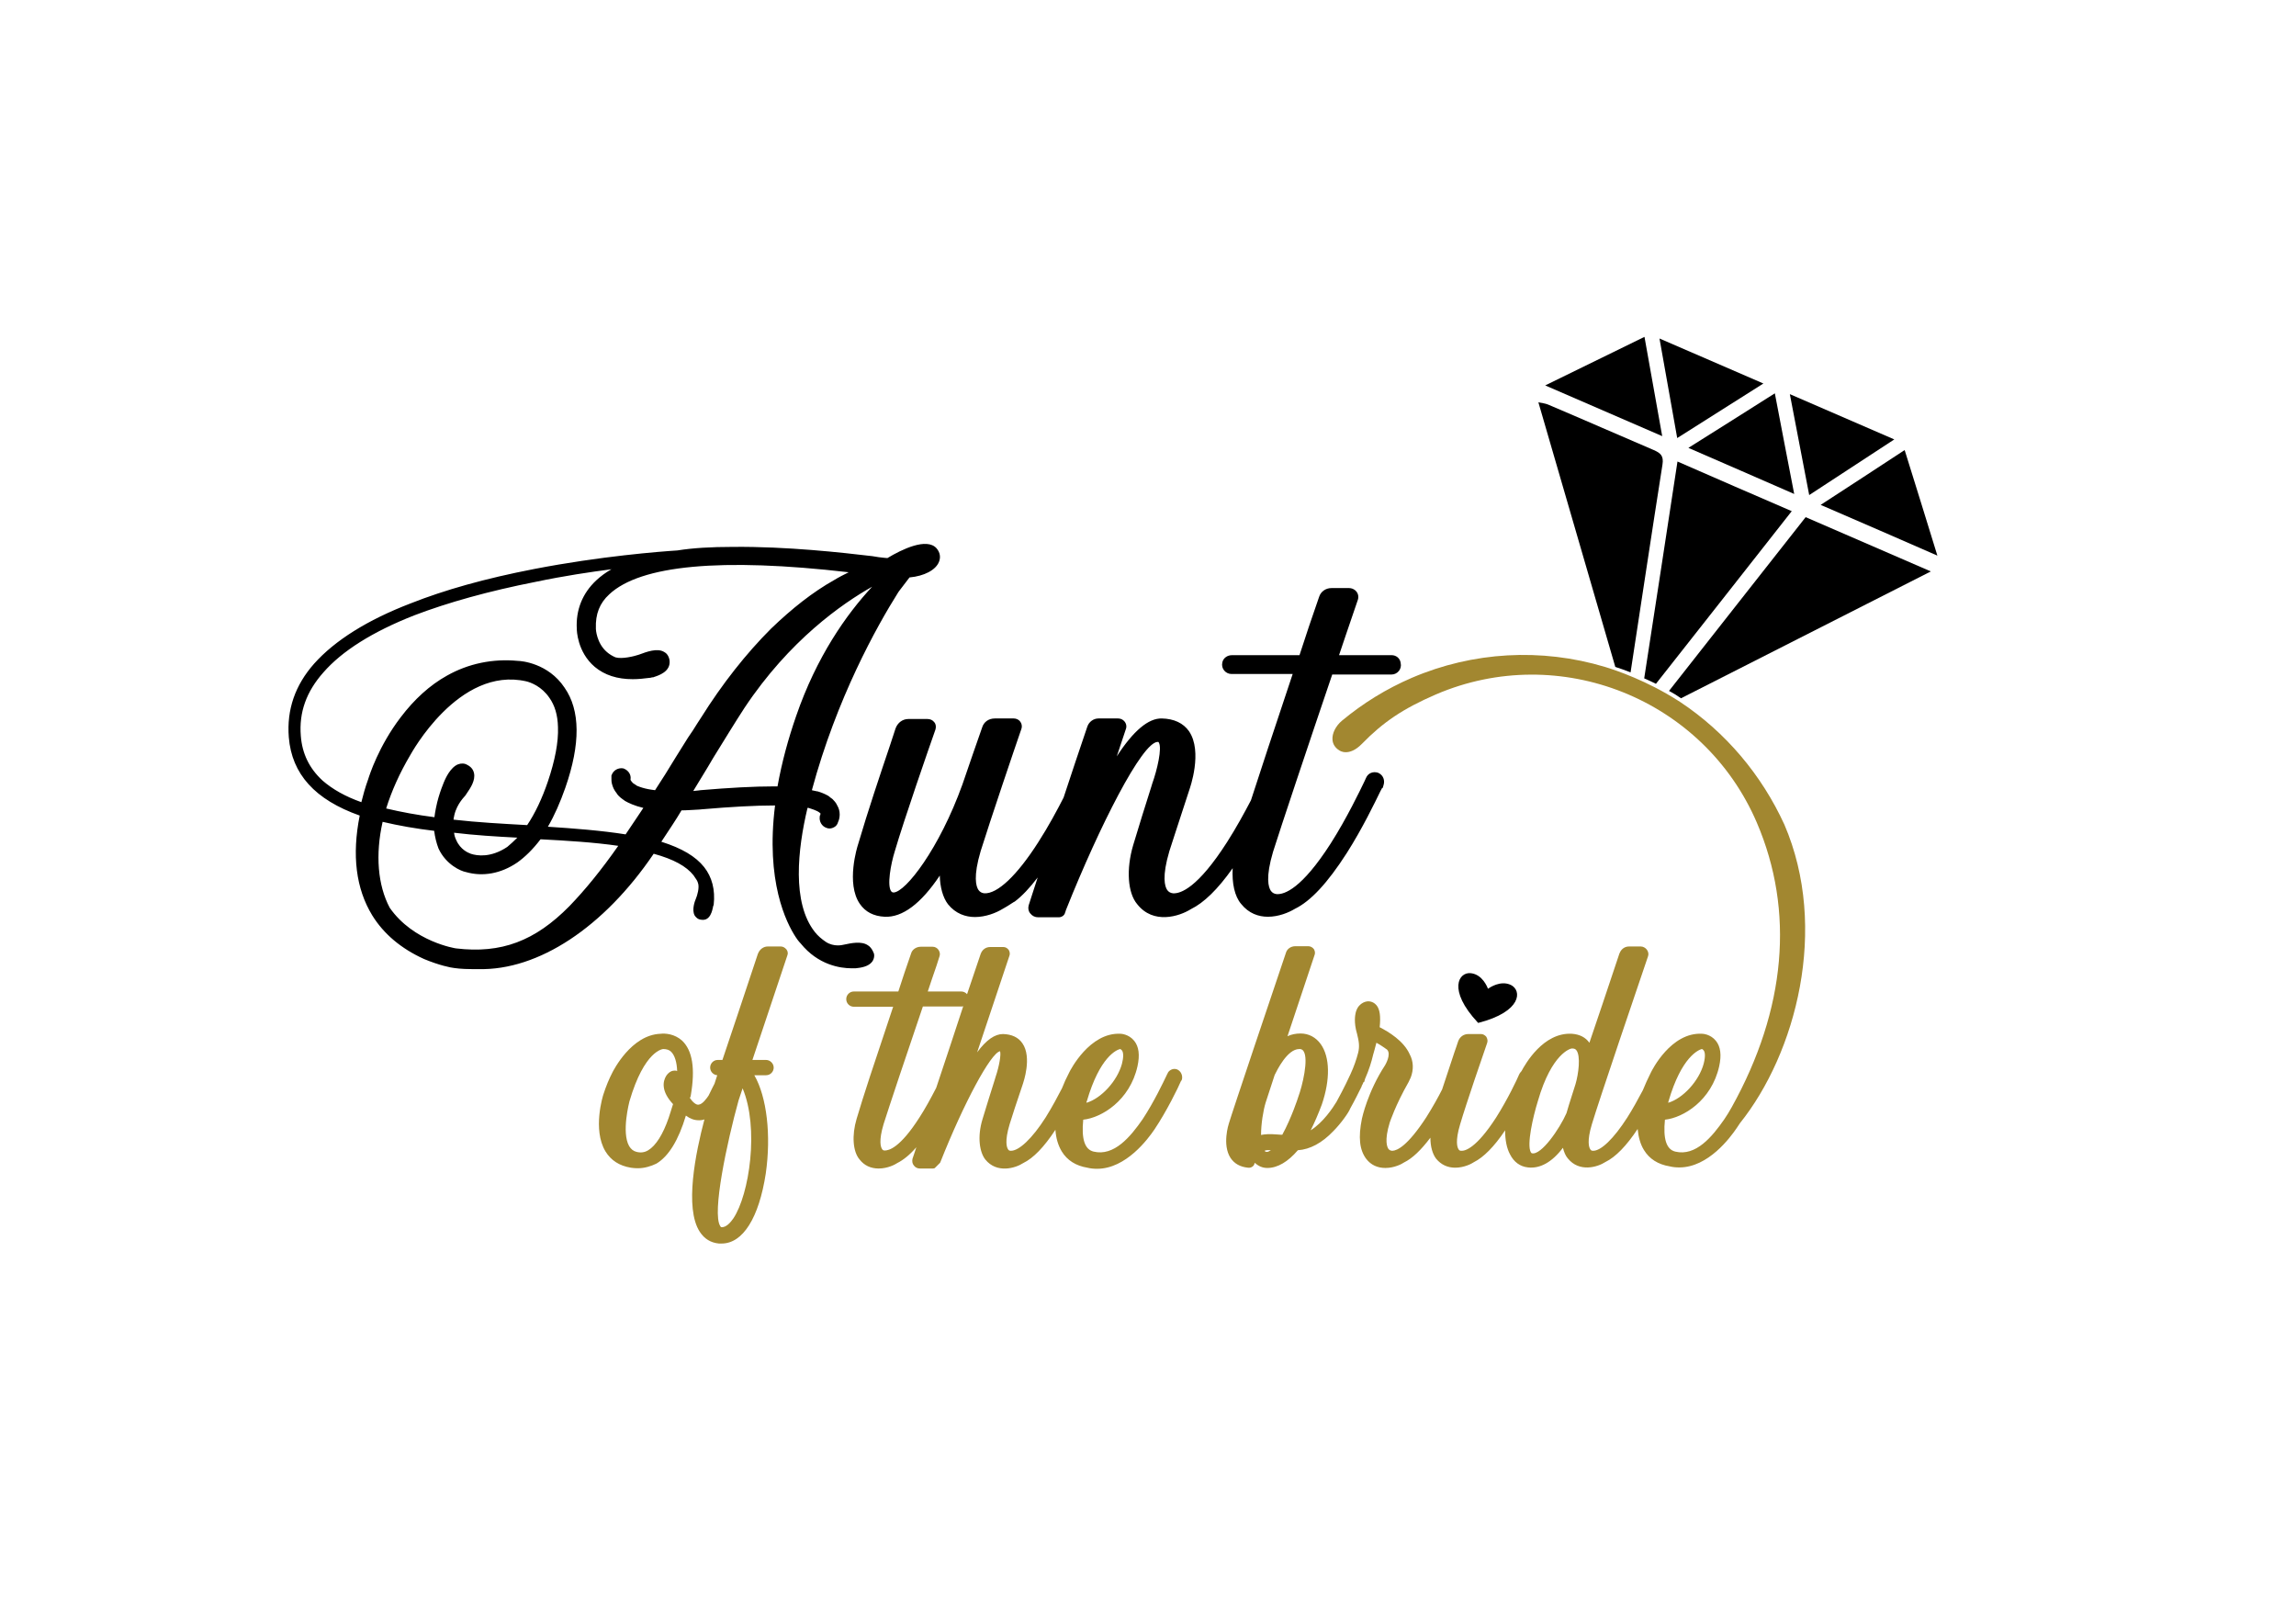
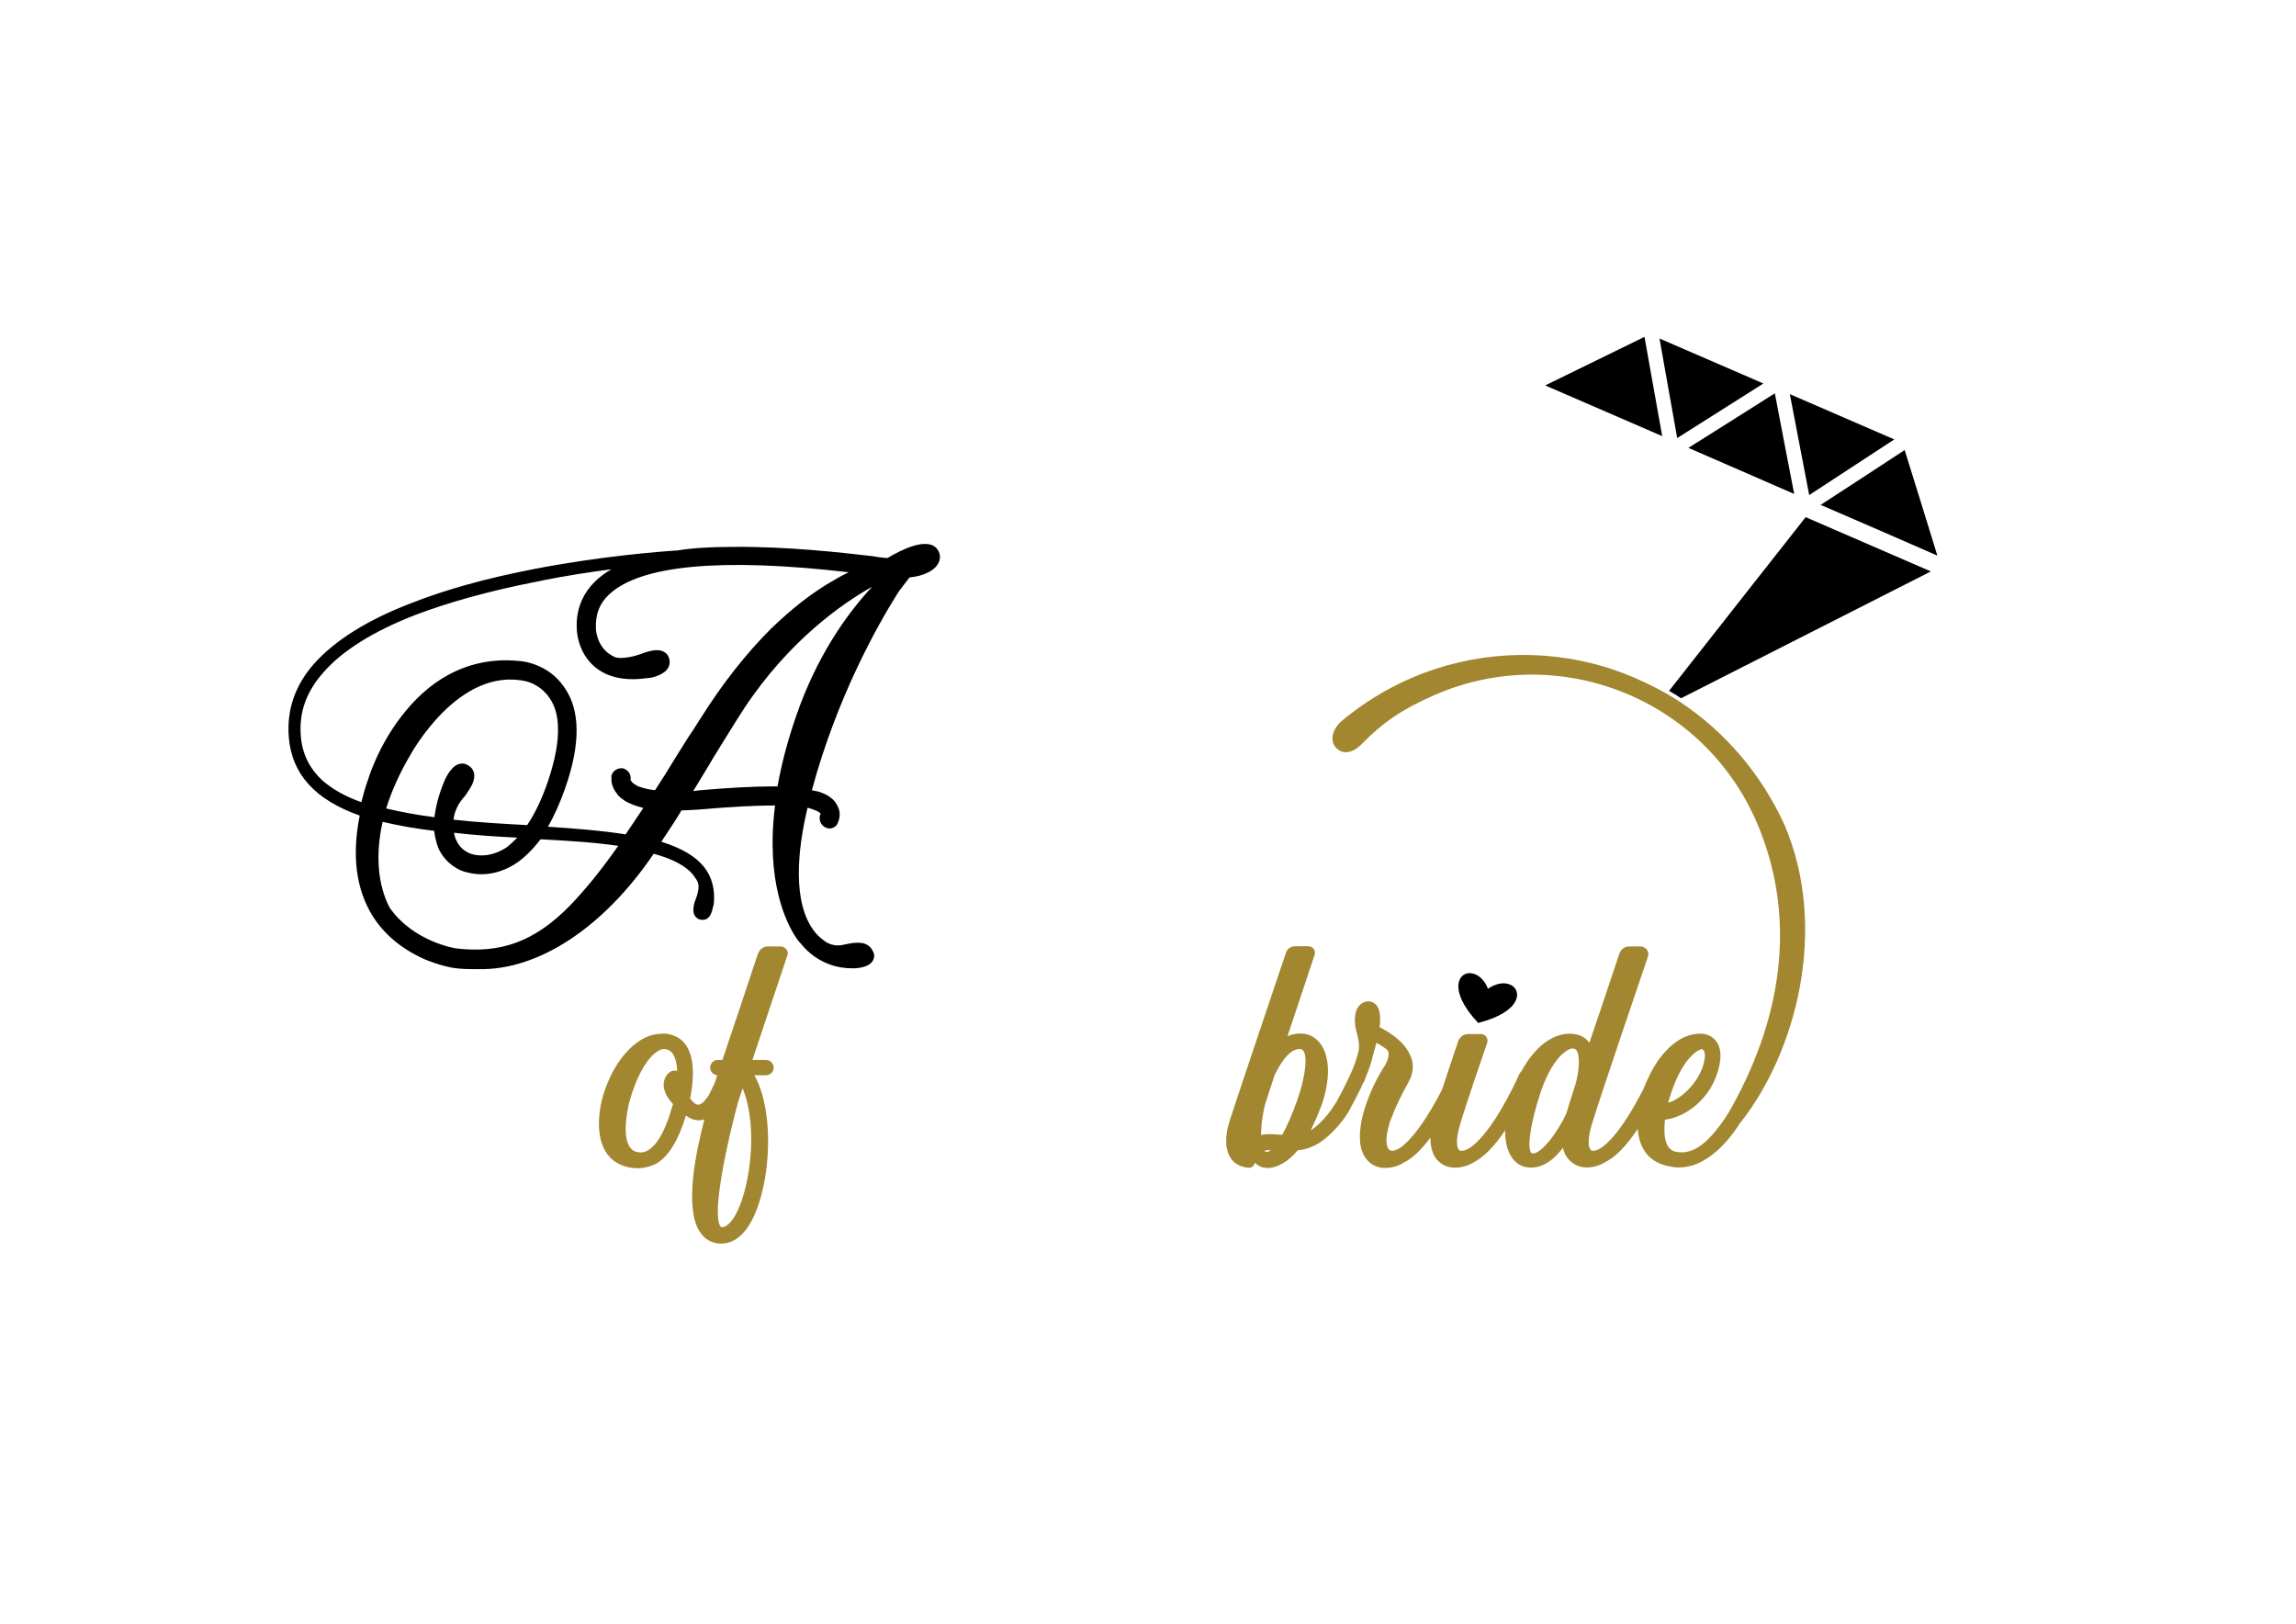
<svg xmlns="http://www.w3.org/2000/svg" version="1.0" x="0px" y="0px" viewBox="0 0 841.9 595.3" style="enable-background:new 0 0 841.9 595.3;" xml:space="preserve">
  <style type="text/css">
	.st0{fill:#A28730;}
</style>
  <g id="Layer_1">
    <g id="XMLID_1_">
      <path id="XMLID_769_" class="st0" d="M286.3,347h-4.8c-1.5,0-2.9,1-3.5,2.5l-0.1,0.2c-5.2,15.7-9.6,28.8-13,38.9h-1.7    c-1.6,0-2.8,1.3-2.8,2.8c0,1.5,1.2,2.7,2.6,2.8c-0.3,1-0.7,2.1-1,3.1c-0.5,1-1.1,2.1-1.7,3.4l-0.1,0.2c-0.1,0.2-0.3,0.6-0.4,0.8    c-0.7,1-2.2,3.2-3.7,3.3c-0.8,0.1-2-0.8-3.1-2.4c0-0.2,0.1-0.3,0.1-0.4l0.1-0.1l0.1-0.5c1.7-9.9,0.6-16.5-3.2-20.1    c-2.8-2.5-6.2-2.7-7.9-2.5c-10.8,0.4-17.3,13.6-17.6,14.1c-1.3,2.5-2.4,5.2-3.3,8c-0.2,0.5-4.1,13,0.7,21c2,3.3,5.1,5.3,9.3,6    c0.1,0,1.2,0.2,2.6,0.2c1.3,0,2.5-0.2,3.6-0.5c1.1-0.3,2.2-0.7,3.2-1.2c4.5-2.7,8.1-8.6,10.8-17.6c1.5,1.1,3,1.7,4.6,1.7l0.6,0    c0.5,0,1-0.1,1.6-0.3c-3.2,12.1-7.4,32.5-1.7,41.2c1.7,2.6,4,4,7,4.3c0.3,0,0.7,0,1,0c7.8,0,13.7-9.4,16.2-25.7    c2-14,0.4-28-4.2-36h4.3c1.6,0,2.8-1.3,2.8-2.8s-1.3-2.8-2.8-2.8h-5l12.8-38.3c0.3-0.7,0.2-1.5-0.3-2.2    C287.8,347.4,287.1,347,286.3,347z M247.4,392.5c-0.8,0-2,0.3-3.1,1.9l0,0c-1.3,2.1-1.9,5.7,2.5,10.4l-0.3,0.9    c-0.4,1.2-0.8,2.7-1.3,4.1c-2.1,6.1-4.7,10.2-7.5,11.9c-1.3,0.8-2.7,1-4.3,0.6c-1.2-0.3-2-1-2.7-2.1c-2.9-5.1,0.1-16.3,0.1-16.4    c5.5-18.8,12.3-19.2,12.4-19.2c1.2,0,2.2,0.3,2.9,1c1.3,1.3,2.1,3.8,2.2,7.1C248,392.5,247.7,392.5,247.4,392.5z M268.9,446.7    c-0.9,1.3-2.6,3.4-4.4,3.2c-0.1,0-0.2,0-0.4-0.4c-3.1-4.7,2.5-30.8,6.7-46l1.5-4.5C278.4,413.5,274.8,437.9,268.9,446.7z" />
-       <path id="XMLID_760_" class="st0" d="M431.7,392.1L431.7,392.1c-0.7-0.3-1.6-0.3-2.3,0.1c-0.6,0.3-1.1,0.8-1.3,1.4    c-0.1,0.1-0.2,0.4-0.4,0.8c-1.1,2.3-4.5,9.5-8.7,15.9c-4.5,6.5-10.5,13.7-18,11.9c-3.3-0.8-4.5-4.7-3.8-11.7    c6.7-0.7,17.1-7,19.9-19.6c0.9-4.1,0.5-7.2-1.2-9.3c-2-2.5-4.9-2.6-5-2.6h0c-11.4-0.6-18.5,13.5-18.8,14.1c-1.1,2.1-2,4.1-2.7,5.9    c-1.4,2.7-3.5,6.7-6,10.7c-4.9,7.7-9.8,12.3-12.8,12.2c-0.5,0-0.8-0.2-1-0.6c-0.4-0.6-1.3-2.8,0.6-9.1c0.9-3,2.6-8.1,4.9-14.9    c0.1-0.4,3.4-9.6-0.2-14.8c-1.5-2.2-3.9-3.3-7.1-3.4c-3,0-6.1,2.1-9.5,6.7l11.8-35.3c0.3-0.7,0.2-1.5-0.2-2.2    c-0.5-0.7-1.2-1.1-2-1.1h-4.8c-1.6,0-2.9,0.9-3.5,2.5l-5,14.8c-0.5-0.6-1.3-1-2.1-1h-12.3l1.5-4.5c1.3-3.7,2.3-6.7,2.8-8.4    c0.3-0.8,0.1-1.7-0.4-2.4c-0.5-0.7-1.3-1.1-2.1-1.1h-4.4c-1.6,0-3.1,1-3.5,2.4c-1.6,4.6-3.2,9.3-4.7,14h-16.3    c-1.6,0-2.8,1.3-2.8,2.8c0,1.6,1.3,2.8,2.8,2.8h14.4c-7.4,22.1-10.8,32.3-13.4,41.1c-1.8,6-1.4,12,1.1,14.9c1.7,2.2,4.1,3.3,7,3.3    c0,0,0,0,0,0c3.3,0,6.1-1.5,6.8-2c2.2-1.1,4.6-3,7-5.8c-0.6,1.7-1,3.2-1.4,4.2c-0.2,0.9-0.1,1.8,0.5,2.5c0.5,0.7,1.3,1.1,2.2,1.1    h4.6c0.2,0,0.5,0,0.7-0.1l0.1,0l2-2l0.1-0.2c8.6-21.7,18.5-40.1,21.9-40.7c0.4,1.1-0.2,5.2-1.7,9.6l-0.2,0.7    c-1.5,4.8-3.1,9.8-4.5,14.5c-2.1,6.8-1,12.4,1,14.9c4.2,5.2,11,3.2,13.9,1.3c3.7-1.8,7.6-5.8,11.8-12.2c0.2,3.1,1,5.7,2.3,7.9    c2,3.3,5.2,5.3,9.4,6c1.2,0.3,2.4,0.4,3.6,0.4c10.6,0,18.7-11,21-14.4c4.5-6.7,8.7-15.3,9.8-17.9l0.1,0l0.2-0.5    C433.7,394.3,433.1,392.8,431.7,392.1z M398.5,403.8c4.8-16.5,11-18.9,12.2-19.2c0.2,0,0.4,0.2,0.7,0.5c0.6,0.8,0.6,2.6,0,4.9    c-1.7,6.3-7.6,12.7-13,14.3C398.4,404,398.4,403.8,398.5,403.8z M343.3,398.8c-2.1,4.1-4.1,7.7-6.1,10.8    c-7.2,11.3-11.3,12.2-12.8,12.2c-0.5,0-0.8-0.2-1-0.6c-0.4-0.6-1.3-2.8,0.6-9.1c1.7-5.4,8.9-27,14.4-43.1h14.2    c0.2,0,0.4,0,0.6-0.1C350.2,378.1,346.6,388.9,343.3,398.8z" />
      <path id="XMLID_746_" class="st0" d="M616,257.3L616,257.3l-0.8-0.5c-11.3-7.2-22.4-11-26.7-12.3c-23.3-7-48.4-5.6-70.8,4    c-9.3,4-17.9,9.3-25.6,15.7c-2.3,1.9-3.7,4.7-3.5,7c0.1,1.6,1,3,2.5,3.9c0.1,0.1,3.5,2.5,8.3-2.4c7.8-8,15.1-12.9,27.1-18.1    c45.4-19.5,98.2,1.6,117.7,47c13.9,32.4,10.7,68.5-9.2,104.3c-0.9,1.6-1.8,3.1-2.7,4.4c-4.5,6.5-10.5,13.7-18,11.9    c-3.3-0.8-4.5-4.7-3.8-11.7c6.7-0.7,17.1-7,19.9-19.6c0.9-4.1,0.5-7.2-1.2-9.3c-2-2.5-4.9-2.6-5-2.6    c-11.5-0.7-18.5,13.5-18.8,14.1c-1.2,2.4-2.2,4.6-3,6.6c-1.9,3.6-3.8,7-5.7,10c-5,7.8-9.7,12.3-12.6,12.2c-0.5,0-0.8-0.2-1-0.6    c-0.4-0.6-1.3-2.8,0.6-9.1c2.4-8.1,17.7-53.1,20.6-61.6c0.3-0.8,0.1-1.7-0.4-2.4c-0.5-0.7-1.4-1.2-2.2-1.2h-4.4    c-1.5,0-2.8,0.9-3.4,2.4l-0.1,0.2c-4.7,14.1-8.2,24.5-11,32.7c-1.4-2-3.6-3.1-6.4-3.3c-10.5-0.6-17.1,11.1-18.5,13.7    c-0.3,0.3-0.5,0.6-0.7,0.9l-0.2,0.4v0c-0.7,1.7-4.1,8.9-8.4,15.7c-7.3,11.3-11.4,12.3-12.8,12.2c-0.5,0-0.8-0.2-1-0.6    c-0.4-0.6-1.3-2.8,0.6-9.1c2.3-7.8,8.4-25.5,9.9-29.8c0.3-0.8,0.1-1.6-0.3-2.3c-0.5-0.6-1.2-1-1.9-1h-4.7c-1.7,0-3.1,1-3.7,2.6    c-0.4,1.3-0.9,2.6-1.4,4.1c-1.5,4.6-3,9-4.5,13.6c-1.3,2.6-3.4,6.4-5.8,10.2c-6.9,10.6-10.7,12.2-12.4,12.3    c-0.6,0-1.1-0.2-1.5-0.7c-0.4-0.6-1.6-2.9,0.5-9.7c0.1-0.2,2-6.2,6.9-14.8c0.2-0.5,0.5-1,0.8-1.7c1.1-2.9,1-5.9-0.4-8.5    c-2.2-4.9-7.7-8.2-11-9.9c0.4-3.9,0.1-6.6-1.2-8.1c-0.7-0.8-1.6-1.3-2.7-1.4c-1.7-0.1-4.4,1.1-5,4.7c0,0.1-0.7,2.9,0.6,7.2    c0.7,2.8,1,4.6,0.4,7c-0.6,2.3-1.5,5-2.8,7.8c-0.5,1.1-2.4,5.2-5,9.9l-0.1,0.2c-1.4,2.3-4.9,7.6-9.5,10.5c1.4-2.8,2.8-6,4.1-9.5    c3.1-9.1,3-17.3-0.4-22.1c-1.8-2.5-4.4-3.9-7.4-3.9c-1.7,0-3.3,0.3-4.8,1l9.9-29.7c0.3-0.7,0.2-1.5-0.2-2.2    c-0.5-0.7-1.3-1.1-2.1-1.1H475c-1.7,0-3.1,1-3.5,2.5c-3.5,10.3-20.1,59.6-20.9,62.5c-0.1,0.3-2.5,7.8,0.6,12.6    c1.4,2.1,3.5,3.3,6.4,3.6c0.7,0.1,1.4-0.1,1.9-0.6c0.3-0.3,0.5-0.7,0.6-1.2c1.3,1.2,2.8,1.9,4.6,1.9c3.8,0,7.6-2.3,11.2-6.5    c4.5-0.3,8.9-2.7,13-7c2.8-2.8,5.7-6.9,6.2-8.3l0,0c1.8-3.2,3.2-6.1,4.1-7.9c0-0.1,0.1-0.1,0.1-0.2l0-0.1c0-0.1,0.1-0.2,0.1-0.3    l0.1-0.1c0.1-0.3,0.3-0.6,0.5-1.1h0.2l0.3-1c0-0.1,0-0.2,0.1-0.3c1.4-3.2,2.3-6.1,2.9-8.7c0.2-0.7,0.7-2.4,1.2-4.4    c0.1,0,0.1,0.1,0.2,0.1c1.5,0.8,2.8,1.8,3.7,2.4c1.7,1.7-0.7,5.7-0.7,5.7c-6.4,9.8-8.4,19.2-8.5,19.6c-1.4,6.9-0.9,11.5,1.6,14.8    c1.7,2.2,4.1,3.3,7,3.3c0,0,0,0,0,0c3.3,0,6.1-1.5,6.8-2c3.1-1.5,6.3-4.6,9.7-9.1c0,3.3,0.8,6,2.1,7.7c1.8,2.2,4.2,3.3,7,3.3    c3.3,0,6.1-1.5,6.8-2c3.6-1.8,7.5-5.7,11.5-11.7c0,3.6,0.6,6.6,1.8,8.8c1.4,2.8,3.7,4.5,6.6,4.8c4.4,0.5,8.8-1.9,12.8-7.2    c0.4,1.6,1,3,1.8,3.9c4.2,5.2,10.9,3.2,13.8,1.3c3.7-1.8,7.7-5.9,11.8-12.1c0.3,3,1,5.6,2.3,7.7c2,3.3,5.2,5.3,9.4,6    c1.2,0.3,2.4,0.4,3.6,0.4c10.6,0,18.7-11,21-14.4c0.4-0.6,0.8-1.2,1.2-1.8c20.5-25.6,32.7-71.4,16.3-109.5    C646,284.2,632.9,268.5,616,257.3z M611.8,403.8c4.8-16.5,11.1-18.9,12.2-19.2c0.2,0,0.5,0.2,0.7,0.5c0.4,0.5,0.8,1.8,0,4.9    c-1.7,6.3-7.6,12.7-13,14.3C611.7,404,611.8,403.9,611.8,403.8L611.8,403.8l-0.5-0.1L611.8,403.8z M464.6,422.3l-0.2,0    c-0.2,0-0.5-0.1-0.7-0.4c0.4-0.2,1.1-0.3,2.3-0.2l0,0C465.4,422.1,464.9,422.3,464.6,422.3z M476,402.3L476,402.3    c0,0.1-2.5,7.7-5.8,13.7c-0.2,0-0.4,0-0.7,0c-0.5,0-1-0.1-1.5-0.1c-2.3-0.2-4.2-0.1-5.6,0.2c0-4,0.8-9,1.7-11.9l3.3-10.1    c0.8-1.6,4.6-9.5,9-9.5c0.1,0,0.3,0,0.4,0c0.5,0.1,0.9,0.3,1.2,0.8C479.9,388.3,477.6,398,476,402.3z M577.7,397.5l-1.4,4.4    c-0.7,2.3-1.4,4.3-1.9,6.2c-2.5,5.7-9.3,15.6-12.7,14.7c-0.1,0-0.2-0.1-0.4-0.4c-1.5-2.8,0.8-12.9,2.6-18.7    c5.1-17.7,12.1-19.3,12.4-19.3c0.1,0,0.2,0,0.3,0c0.6,0,1.1,0.2,1.4,0.6C579.7,387.1,578.8,393.8,577.7,397.5z" />
    </g>
  </g>
  <g id="Layer_2">
    <g id="XMLID_3_">
      <g id="XMLID_2_">
        <path id="XMLID_843_" d="M554,361.1c-3.8-1.8-7.8,1-8.4,1.4c-0.2-0.6-2-5.2-6.2-5.7c-4.5-0.6-8.7,6.1,2.5,18.1c0,0,0,0.1,0.1,0.1     c0,0,0.1,0,0.1,0C558.1,370.9,558.1,363.1,554,361.1z" />
        <g id="XMLID_1030_">
          <path id="XMLID_1050_" d="M318.3,346.6c-2.4-1.7-6.3-0.8-8.7-0.3l-0.5,0.1c0,0-3.3,0.9-6.3-1.1c-1.6-1.1-2.9-2.2-4-3.6      c-8.5-10.7-6.3-30.4-2.7-45.5c0.1,0,0.3,0,0.4,0c0.3,0.1,0.6,0.2,0.9,0.3c0.5,0.2,1,0.3,1.4,0.5l0.2,0.1      c0.9,0.3,1.7,0.9,1.9,1.2c-0.1,0.2-0.1,0.3-0.1,0.4c0,0.1,0,0.2-0.1,0.2l-0.1,0.2l0,0.2c-0.3,1.8,0.7,3.6,2.4,4.2      c0.9,0.4,1.9,0.3,2.8-0.2c0.8-0.4,1.3-1.1,1.5-1.9c0.4-0.8,0.6-1.9,0.6-2.8c0-1.2-0.3-2.3-0.9-3.3c-0.4-1-1.3-1.9-1.6-2.2      l-0.2-0.2c-0.2-0.2-0.5-0.3-0.7-0.5c-0.3-0.3-0.6-0.5-0.9-0.7l-0.2-0.1c-1.1-0.6-2.3-1.1-3.7-1.5l-0.2,0      c-0.4-0.1-0.9-0.2-1.4-0.3c-0.1,0-0.3-0.1-0.4-0.1c9.1-33.7,23.7-59.9,31.7-72.6c0.3-0.4,0.7-1,1.2-1.6c0.8-1.1,1.8-2.4,2.9-3.8      c5.4-0.5,9.6-2.7,10.8-5.7c0.7-1.7,0.4-3.5-0.9-5c-3.6-4-12.7,0.4-18,3.6l-1.2-0.1c-1.2-0.1-2.6-0.3-4.3-0.6      c-11-1.3-31.4-3.6-51.1-3.4c-8.1,0-14.8,0.4-20.4,1.3c-6.3,0.4-28.2,2.1-52.5,6.8c-18.1,3.5-32.9,7.7-45.3,12.6      c-15.9,6.1-27.8,13.6-35.4,22.1c-7,7.9-10.1,16.9-9.3,27c1.1,13.5,9.6,22.9,26,28.7c-2.9,14.5-1.4,26.8,4.6,36.6      c4.2,6.8,10.6,12.2,19,16c5.5,2.3,9.9,3.2,11.1,3.3l0,0c0.1,0,2.3,0.4,6.6,0.4c0.7,0,1.5,0,2.3,0c21.9,0.5,45.9-15.3,64.2-42.3      c7.3,2,12,4.6,14.6,7.9c0.1,0.2,0.3,0.4,0.4,0.6c0.5,0.7,1,1.4,1.2,2.1c0.7,1.7-0.3,4.9-0.7,5.8c-0.4,0.9-1.6,4.1-0.5,6.2      c0.4,0.6,1.1,1.5,2.5,1.6c3.3,0.5,4-3.5,4.3-4.9c0-0.1,0-0.2,0.1-0.3l0.1-0.3c0.6-5.5-0.6-10.1-3.5-13.8      c-3.1-3.9-8.1-6.9-15.7-9.3c2.9-4.4,5.4-8.1,7.4-11.5c2,0,4.2-0.2,6.5-0.3l1.1-0.1c10.4-0.9,19.4-1.4,26.6-1.4h0.1      c-3.5,27.8,4.1,43,7.6,48.3c0.1,0.2,1,1.5,1.8,2.3c6.4,7.9,14.5,9.1,18.7,9.1h1.3l0.1,0c2-0.2,4.7-0.6,6.1-2.4      c0.6-0.8,0.9-1.9,0.7-2.9C320,348.4,319.4,347.3,318.3,346.6z M150.4,276.9c0.2-0.3,17.7-32.8,42.6-27.1      c1.6,0.4,5.6,1.8,8.5,6.1c1.9,2.7,3,6.2,3.1,10.7c0.2,5.5-1.1,12.2-3.7,19.9c-2.1,6.2-4.7,11.7-7.6,16h0c-9-0.5-18.3-1-27-2      c0-0.4,0.1-0.7,0.2-1.2l0.1-0.5c1-4.3,4-7,4-7.1l0.2-0.3c0.1-0.2,0.3-0.4,0.4-0.6c1.3-1.9,3.2-4.7,2.6-7.4      c-0.3-1.3-1.1-2.3-2.5-3c-1-0.6-2.2-0.6-3.3-0.2c-2.9,1.1-4.7,5.4-4.9,5.8c-0.1,0.2-2.2,4.9-3.2,10l-0.1,0.5      c-0.2,1.1-0.4,2.1-0.5,3.1c-6.3-0.8-12.2-1.9-17.7-3.2C143.6,290,146.5,283.5,150.4,276.9z M189.7,307.1      c-1.3,1.3-2.5,2.4-3.7,3.4c-6,4-11,3.3-13.4,2.5l-0.2-0.1h0c-0.6-0.2-3.6-1.4-5.1-4.9c-0.4-0.8-0.7-1.7-0.8-2.7      C173.9,306.2,181.9,306.7,189.7,307.1z M140.3,301.3c5.9,1.4,12.2,2.5,18.9,3.3c0.3,2.3,0.8,4.4,1.6,6.5c2.8,6,8.3,8.3,10,8.6      c6.2,1.8,12.9,0.6,18.9-3.5c2.8-2,5.7-4.8,8.5-8.5c9.6,0.5,19.6,1.1,28.5,2.4c-6.3,9-12.2,16.2-17.9,22.1      c-12.6,12.8-25,17.5-41.6,15.5c-0.1,0-15.6-2.4-24.3-14.9C138.5,324.5,137.6,313.3,140.3,301.3z M256.1,289.8      c-0.7,0.1-1.3,0.1-1.9,0.2c4.7-7.6,7.3-12.1,7.3-12.1c3.6-5.8,8.1-13.2,11.5-18.4c16.5-24.8,35.8-38.2,46.8-44.4      c-9.5,10.2-20.4,25.7-27.9,47.5c-2.9,8.4-5.2,16.8-6.8,25.7h-1.1c-7.5,0-16.7,0.5-27.2,1.4L256.1,289.8z M224.2,208.7      c-2.1,1.2-4,2.6-5.6,4.1c-5,4.7-7.5,10.8-7.1,17.8c0,0.3,0.1,8.4,6.6,13.9c3.6,3,8.2,4.5,13.9,4.5c2,0,4-0.2,6.3-0.5      c0.2,0,0.3,0,0.5-0.1c0.2,0,0.4-0.1,0.6-0.1h0.2l0.2-0.1c1.5-0.5,6.3-1.9,5.7-6.2c-0.3-1.7-1.2-2.6-2-3c-2.5-1.5-6.5,0-8.9,0.9      l-0.6,0.2c-1.5,0.5-5.9,1.6-8.3,0.9c-1.2-0.5-2.3-1.2-3.1-1.9c-3.9-3.3-4.1-8.5-4.1-8.5l0-0.2c-0.2-5.3,1.4-9.3,4.9-12.5      c11.4-10.7,41-13.5,87.8-8.1c-1.8,0.9-3.6,1.8-5.4,2.9c-7.8,4.4-15.3,10.3-23.1,17.8c-9.1,9.1-17.8,20.1-25.7,32.7      c-0.4,0.7-0.9,1.3-1.3,2c-1.1,1.8-2.2,3.5-3.4,5.2c-1.5,2.4-3,4.8-4.5,7.2c-2.6,4.3-5.1,8.3-7.6,12.1c-1.1-0.1-1.9-0.3-2.6-0.4      c-1.5-0.3-2.8-0.7-4-1.2c-0.3-0.2-0.6-0.4-0.9-0.6c-0.2-0.1-0.5-0.3-0.6-0.4c-0.4-0.4-0.7-0.8-0.8-1c-0.1-0.1-0.1-0.2-0.1-0.2      l0-0.1c0.3-1.7-0.7-3.3-2.4-4l-0.3-0.1c-1.8-0.3-3.6,0.7-4.2,2.4l-0.1,0.2v1.3c0,0.4,0,1.1,0.2,1.8c0.3,1.2,0.8,2.3,1.7,3.4      c0.7,1.2,1.9,2,2.9,2.7l0.1,0.1c1.4,0.8,3.5,1.8,6.8,2.6c-0.5,0.8-1.1,1.6-1.6,2.4c-1.7,2.5-3.3,4.9-4.9,7.3      c-8.8-1.4-19.1-2.2-28.5-2.8c2.4-4.1,4.5-8.9,6.4-14.3c5.6-16.1,5.5-28.4-0.3-36.7c-6-9-15.9-9.8-17.1-9.8      c-9.2-0.9-18.2,1-26,5.4c-6.3,3.5-12,8.7-17,15.3c-8.1,10.6-11.5,21.4-11.9,22.7c-1.1,3-1.9,6-2.5,8.4      c-5.9-2.1-10.5-4.7-14.2-7.9c-4.9-4.5-7.5-9.9-8-16.4c-0.7-8.6,2-16.2,8.3-23.3c6.8-7.8,18-14.9,33.3-20.9      c12.3-4.7,27.3-8.9,44.6-12.3C207,211.1,216.5,209.7,224.2,208.7z" />
-           <path id="XMLID_1073_" d="M510.3,240.2h-19.3c0.9-2.7,1.8-5.3,2.6-7.7c1.9-5.6,3.4-10,4.3-12.6c0.4-1.2,0.1-2.6-1-3.5      c-0.6-0.5-1.4-0.8-2.2-0.8l-6.5,0c-2.1,0-3.9,1.3-4.5,3.2c-2.5,7.1-4.9,14.3-7.2,21.4h-24.8c-1.7,0-3.2,1.1-3.5,2.7      c-0.5,2.2,1.2,4.2,3.4,4.2H474c-7.3,21.8-11.9,35.8-15.3,46.3c-2.3,4.4-5.4,10.1-8.8,15.4c-10.7,16.7-17,18.9-19.8,18.7      c-0.9-0.1-1.6-0.5-2.1-1.2c-0.9-1.3-2-4.9,0.8-14.3c0.7-2.1,1.5-4.6,2.4-7.4c1.5-4.6,3.2-9.8,4.9-15c0.2-0.6,5-14-0.1-21.5      c-2.1-3-5.5-4.6-10-4.7c-4.9-0.1-10.4,4.5-16.5,13.9l3.3-9.9c0.5-1.2,0.1-2.6-1-3.4c-0.5-0.4-1.2-0.6-1.9-0.6l-7.1,0      c-1.8,0-3.5,1.2-4.1,3c-2.9,8.5-5.9,17.5-8.7,26c-2.3,4.5-5.5,10.5-9.3,16.4c-7.8,12.2-15,19-19.8,18.7      c-0.9-0.1-1.6-0.5-2.1-1.2c-0.9-1.3-2-4.9,0.8-14.3c3.6-11.5,12.3-37.2,14.9-44.7c0.4-1.1,0.1-2.2-0.6-3      c-0.6-0.6-1.4-0.9-2.2-0.9l-6.9,0c-2.3,0-4.1,1.3-4.7,3.4c-1.9,5.4-4.3,12.3-7.2,20.8c-8.5,23.6-20.8,39.4-25.2,39.6      c-0.5,0-0.7-0.2-0.9-0.4c-1.6-2.1-0.2-9.9,1.3-14.7c3.4-11.6,12.6-38.1,14.9-44.6c0.3-1,0.2-2-0.4-2.7c-0.6-0.8-1.5-1.2-2.5-1.2      h-7c-2.1,0-3.9,1.3-4.7,3.4c-0.6,1.9-1.3,3.9-2,6.1c-3.6,10.7-8.1,24-11.8,36.6c-0.2,0.6-4.5,14.2,0.7,21.7c2,2.9,5,4.5,9.1,4.7      c6.5,0.3,13.3-4.8,20.2-15.1c0.1,4.2,1.1,8,3,10.5c2.8,3.5,6.5,4.7,9.9,4.7c3.9,0,7.7-1.5,10-2.9l0.7-0.4c0.9-0.5,1.7-1,2.6-1.6      l1.1-0.7H372c2.8-2.1,5.6-5.1,8.5-8.9c-1.4,4.4-2.6,7.9-3.3,10.2c-0.3,1.1-0.1,2.2,0.6,3c0.7,0.9,1.7,1.4,2.9,1.4h6.6      c0.1,0,0.4,0,0.9,0c1.1,0,2.2-0.7,2.4-1.9l0,0c0.1-0.2,0.2-0.4,0.2-0.6l0.2-0.5c12.1-30.3,27.8-61.3,33.5-61.3c0,0,0.1,0,0.1,0      c0.2,0,0.2,0,0.3,0.2c1.3,2-0.6,10.1-2.4,15.1l-0.3,1c-2.3,7.2-4.6,14.6-6.7,21.6c-2.6,8.8-2,17.5,1.5,21.6      c5.9,7.5,15.4,4.5,19.7,1.8c4.7-2.3,9.8-7.2,15.3-15c-0.3,5.5,0.7,10.3,3.1,13.1c2.8,3.5,6.4,4.7,9.8,4.7c3.9,0,7.6-1.5,9.9-2.9      c5.8-2.8,12-9.5,19-20.4c5.8-9.1,10.4-18.7,12.4-22.8c0.2-0.4,0.4-0.8,0.6-1.1h0.2l0.3-1c0.6-1.8-0.1-3.7-1.8-4.5l-0.2-0.1      c-1.9-0.6-3.7,0.2-4.4,1.9c-0.1,0.2-0.3,0.6-0.6,1.3c-1.6,3.3-6.4,13.4-12.4,22.8c-10.6,16.5-16.9,18.7-19.8,18.5      c-0.9-0.1-1.6-0.5-2.1-1.2c-0.9-1.3-2-4.9,0.8-14.3c2.5-8,13.4-40.6,21.7-65h21.7c2.2,0,3.9-2,3.4-4.2      C513.4,241.3,511.9,240.2,510.3,240.2z" />
        </g>
        <path id="XMLID_841_" d="M710.4,203.7c-4.1-13.4-8-25.8-12-38.7c-10.6,6.9-20.4,13.4-30.8,20.1     C682.2,191.4,695.8,197.3,710.4,203.7z" />
        <path id="XMLID_840_" d="M603,123.5c-12.5,6.1-24.2,11.8-36.4,17.8c14.7,6.4,28.4,12.3,42.9,18.6     C607.3,147.5,605.2,135.8,603,123.5z" />
        <path id="XMLID_839_" d="M694.6,161.1c-13.1-5.7-25.3-11-38.3-16.6c2.4,12.6,4.7,24.6,7.1,37C674,174.6,684.1,168,694.6,161.1z" />
        <path id="XMLID_838_" d="M646.6,140.6c-13-5.6-25.2-10.9-38.1-16.5c2.2,12.4,4.3,24.1,6.5,36.5     C626,153.6,636.2,147.2,646.6,140.6z" />
        <path id="XMLID_837_" d="M657.9,181.1c-2.5-12.7-4.7-24.5-7.1-36.9c-10.7,6.8-20.9,13.2-31.7,20     C632.4,170,644.7,175.3,657.9,181.1z" />
      </g>
      <g id="XMLID_821_">
-         <path id="XMLID_824_" d="M607.2,250.7c16.6-21,33.1-42.1,49.8-63.3c-14.1-6.1-27.8-12-41.9-18.2c-4.1,26.8-8.1,53.1-12.2,79.5     C604.3,249.3,605.8,250,607.2,250.7z" />
        <path id="XMLID_823_" d="M616.4,256c30.3-15.4,60.6-30.8,91.6-46.5c-15.9-6.9-30.9-13.4-45.9-19.9     c-16.8,21.3-33.4,42.5-50.1,63.7C613.5,254.1,615,255,616.4,256z" />
-         <path id="XMLID_822_" d="M597.9,246.5c3.9-25.4,7.7-50.8,11.7-76.2c0.5-3.2-0.7-4.2-3.2-5.3c-12.9-5.5-25.8-11.2-38.8-16.7     c-1-0.4-2-0.5-3.5-0.8c9.4,32.4,18.7,64.4,28.2,97C593.9,245,595.8,245.7,597.9,246.5z" />
      </g>
    </g>
  </g>
</svg>